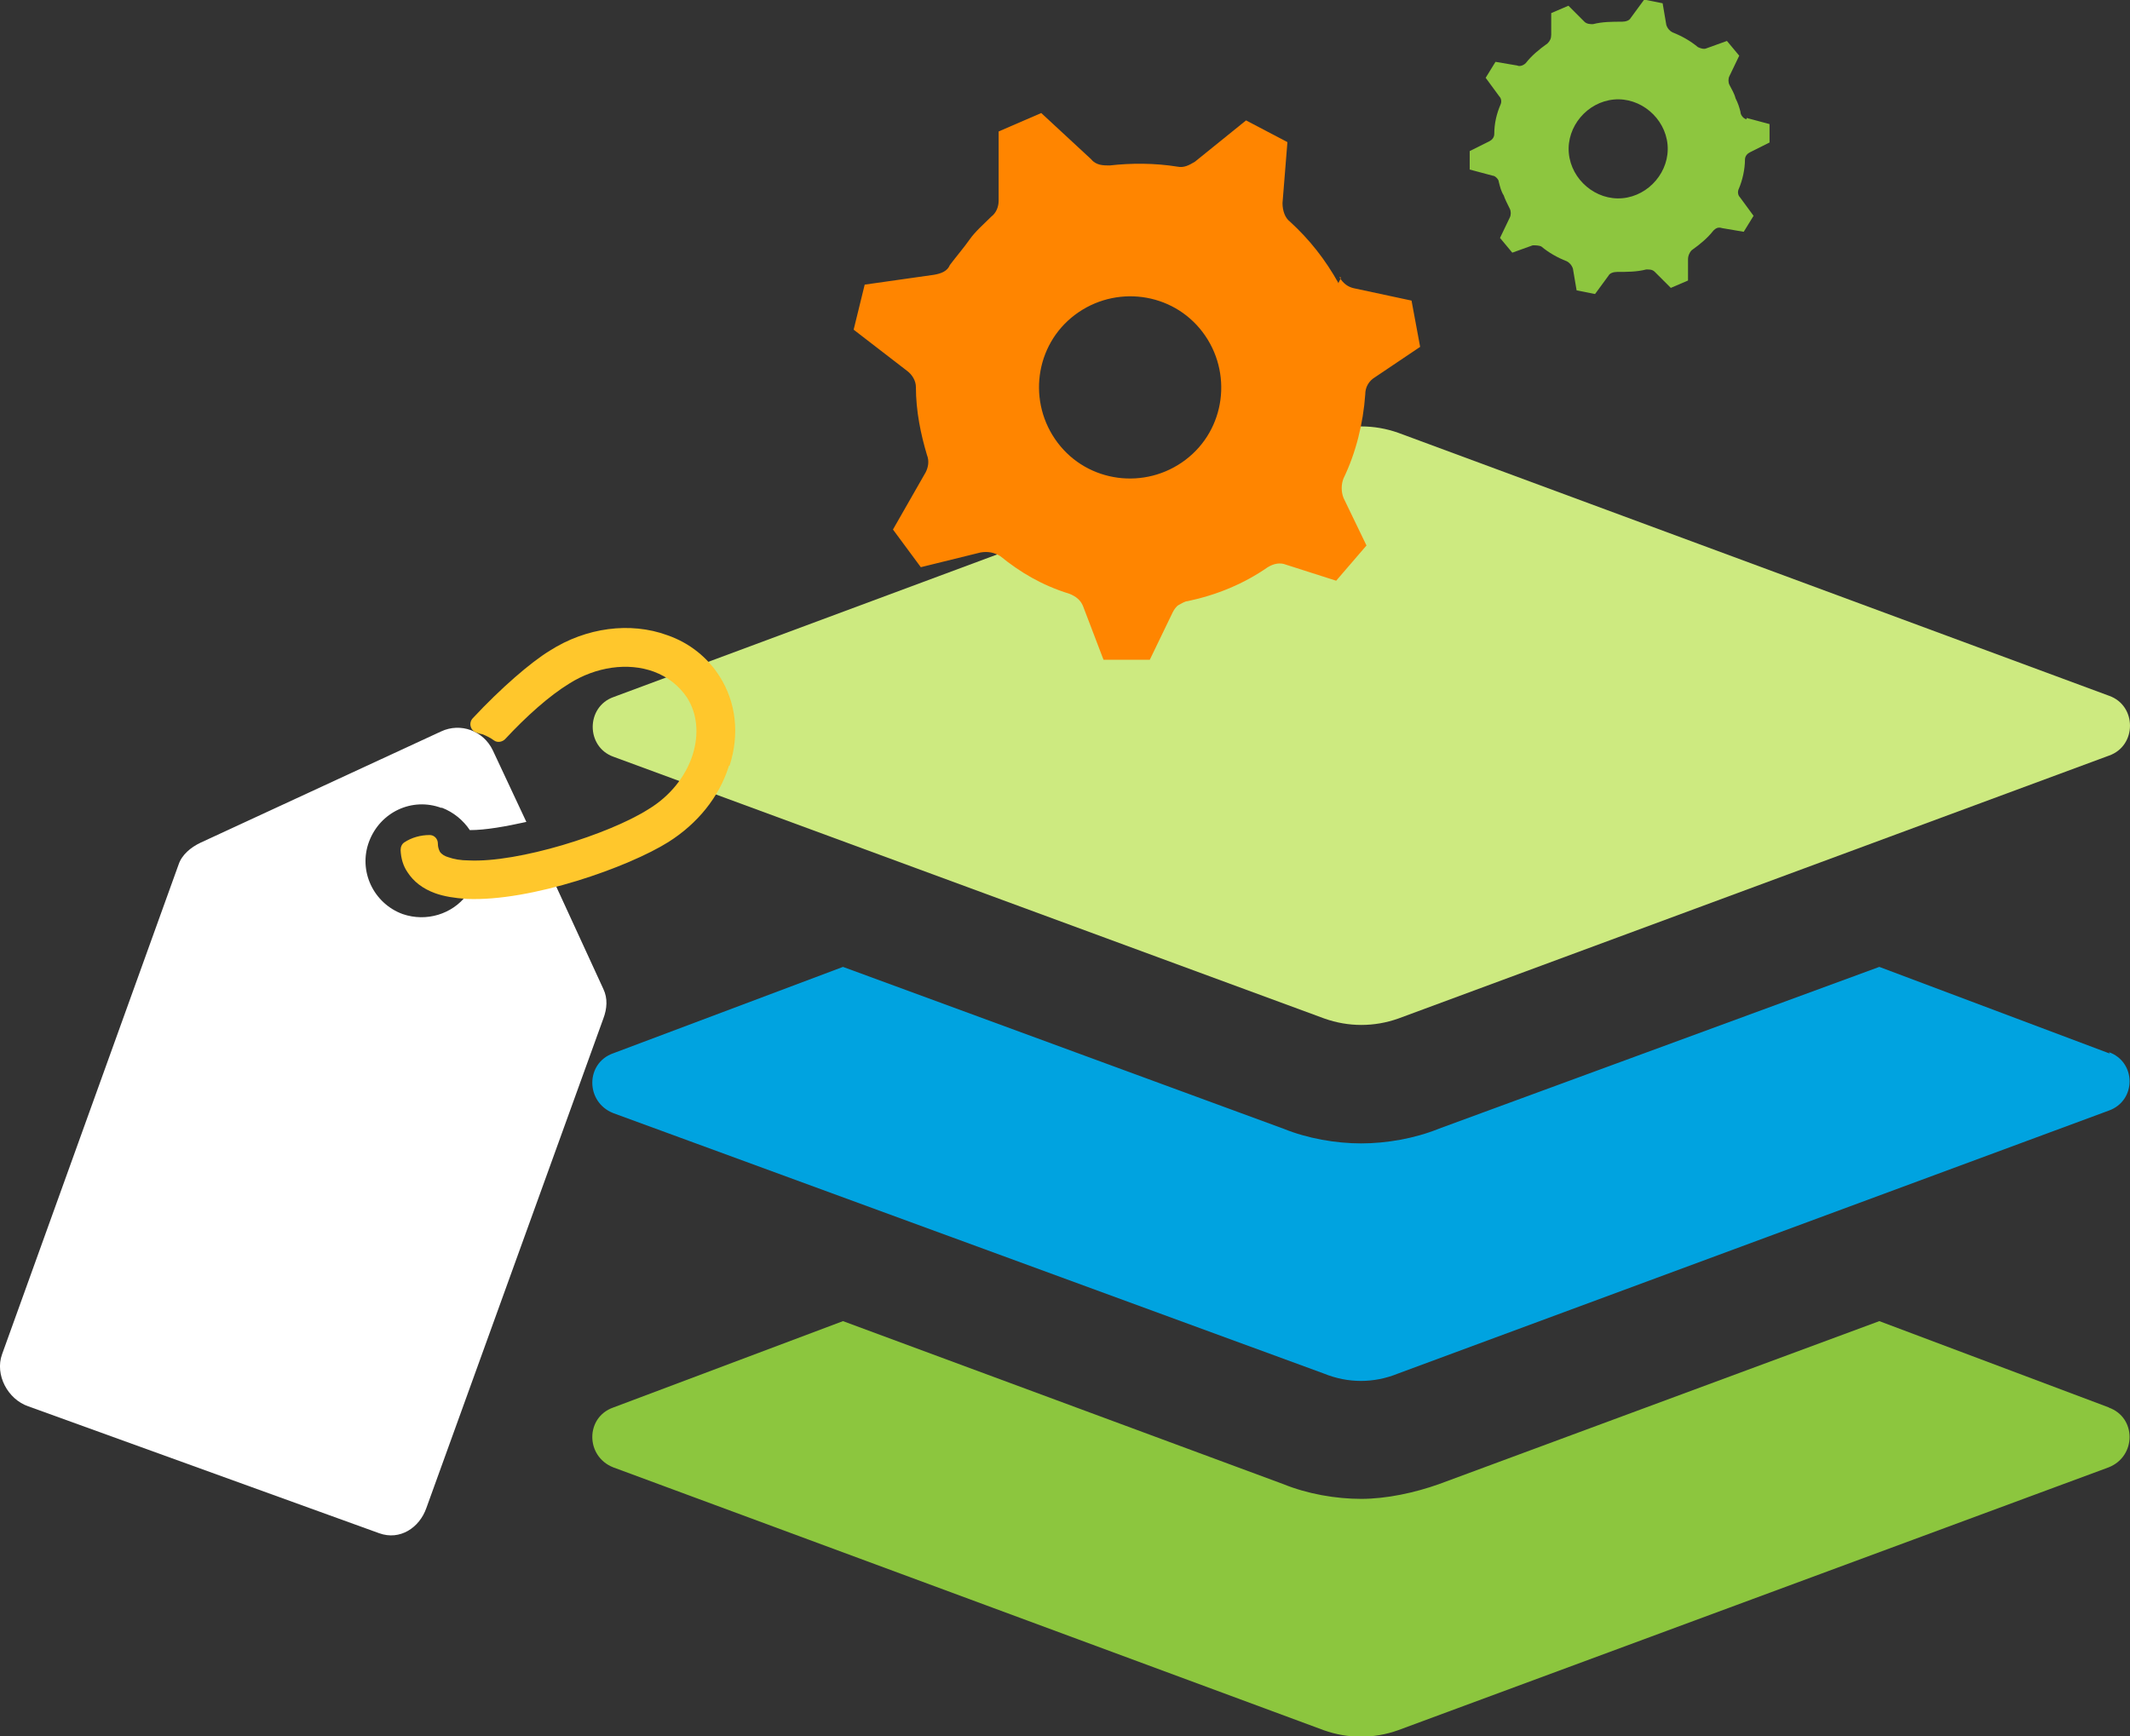
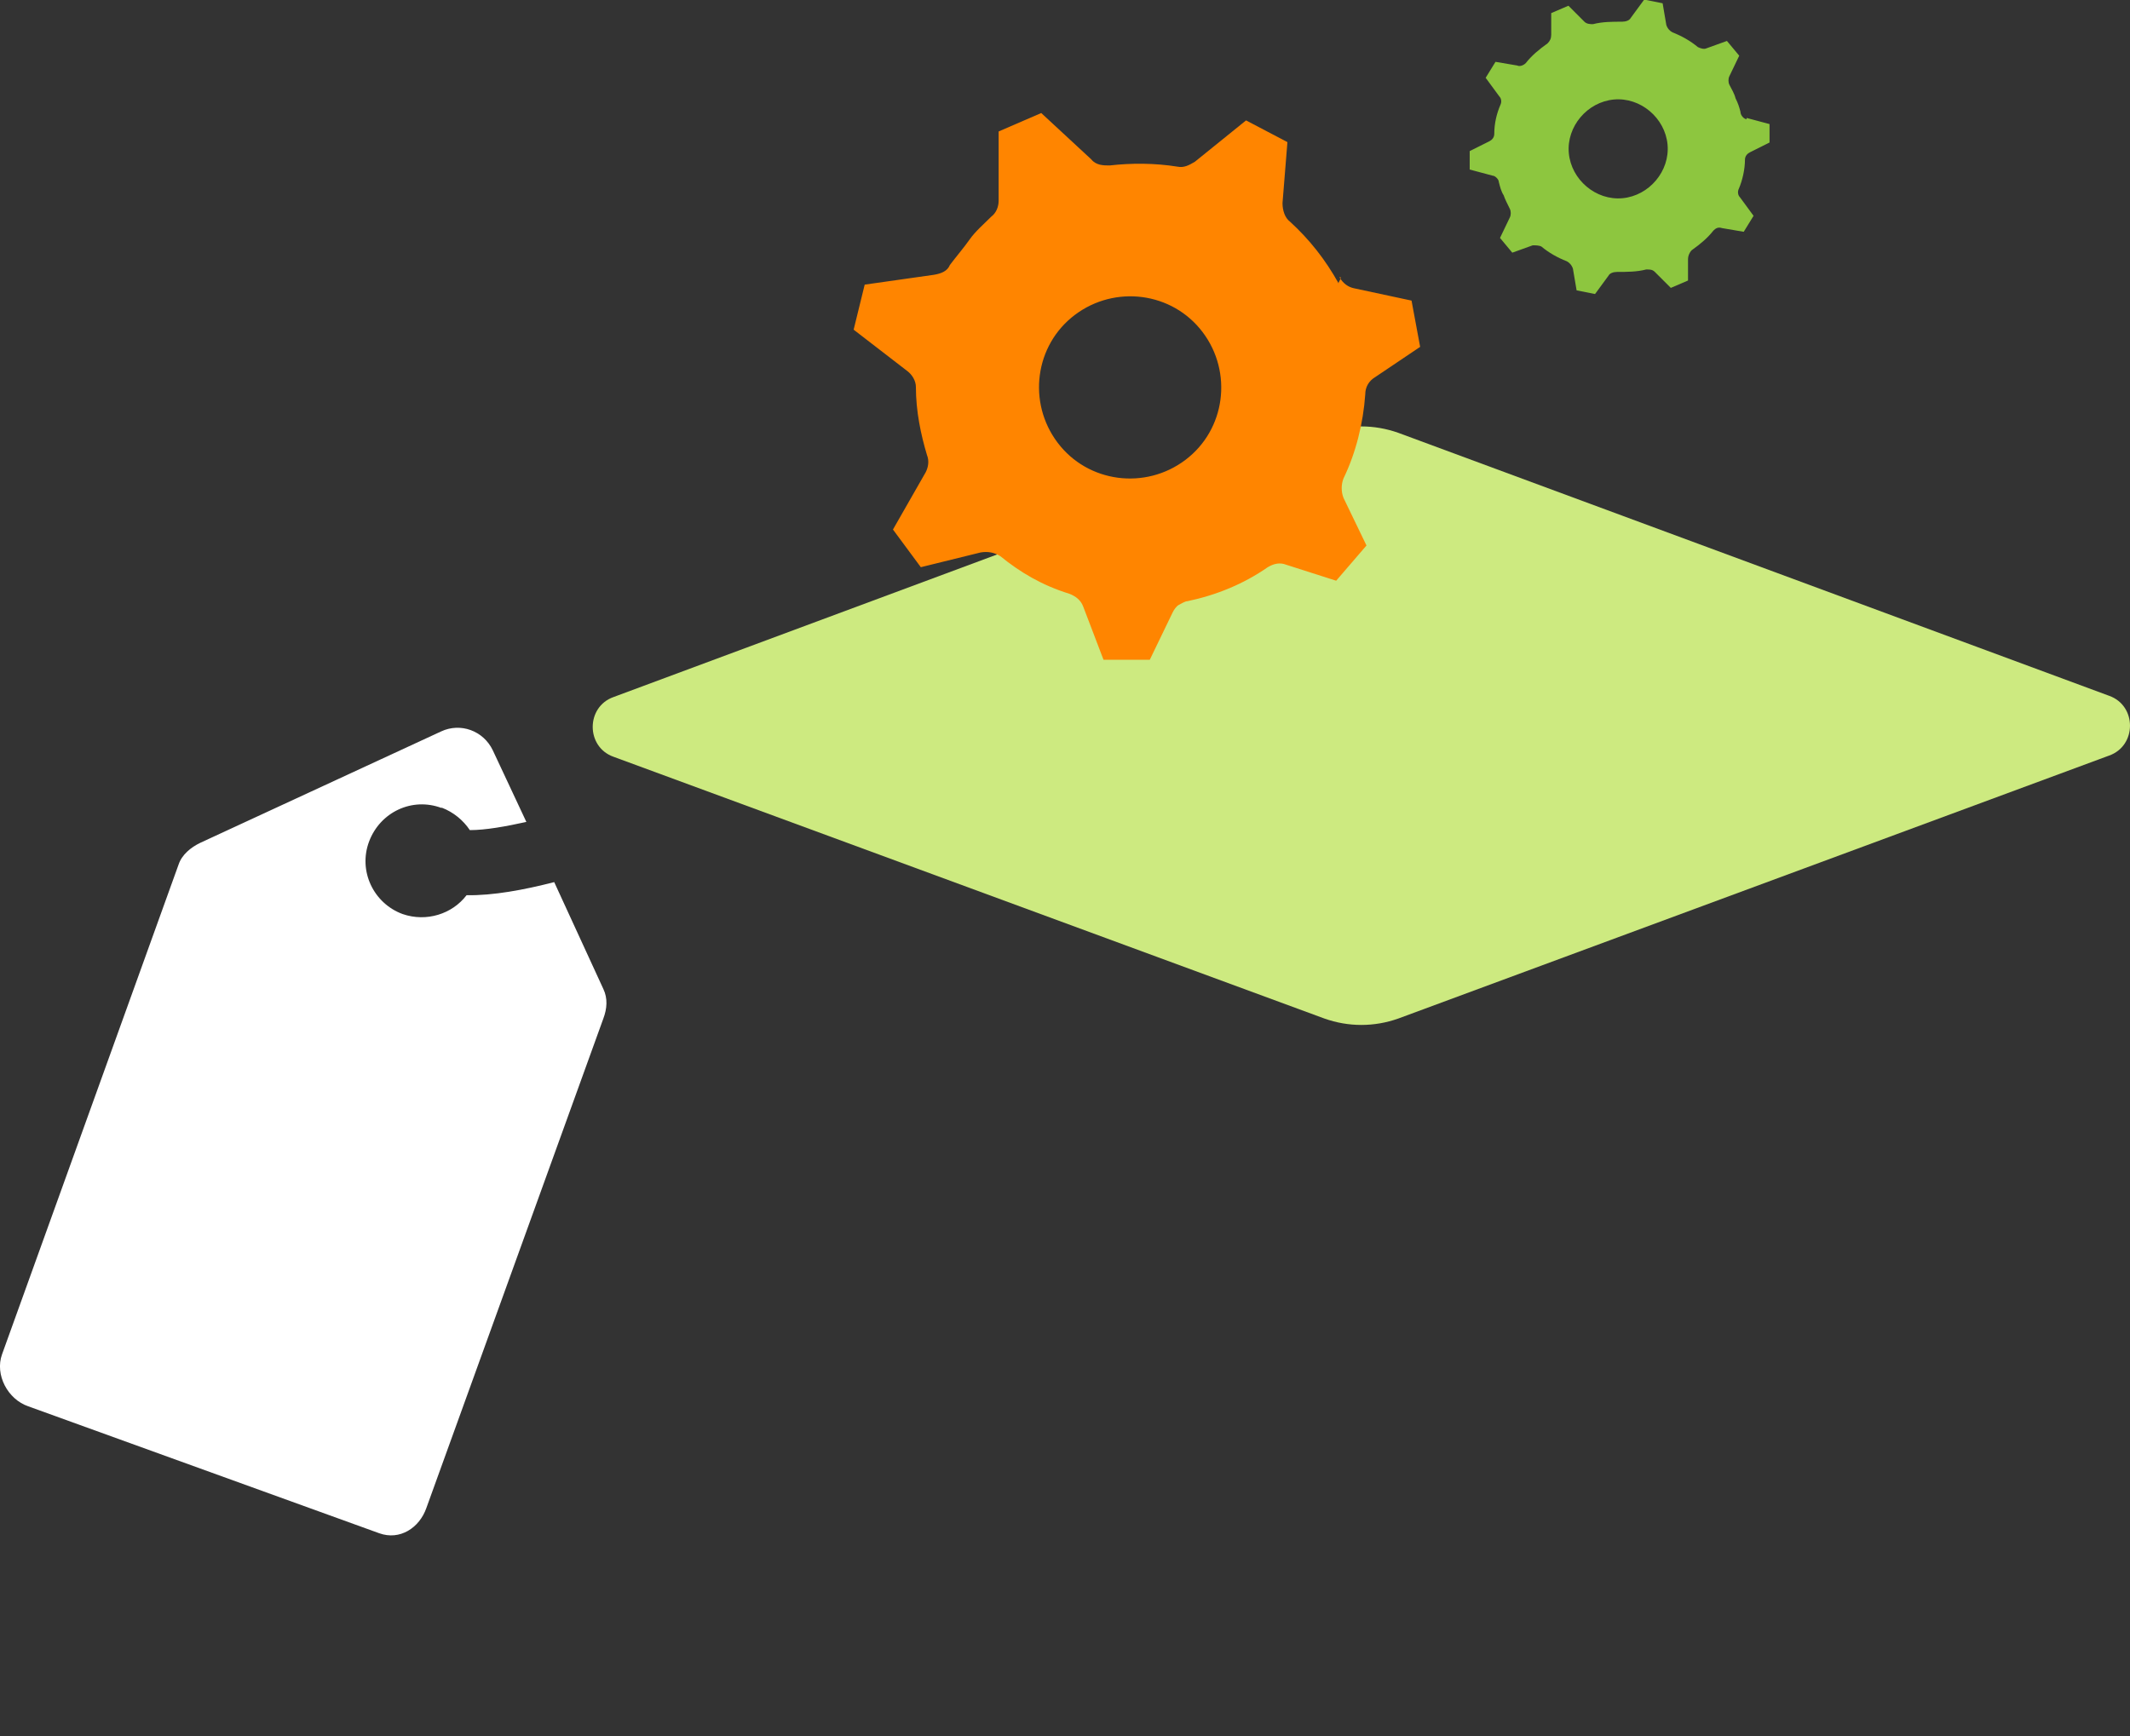
<svg xmlns="http://www.w3.org/2000/svg" id="Layer_2" data-name="Layer 2" viewBox="0 0 52 42.4">
  <rect x="0" y="0" width="52" height="42.4" fill="#333333" stroke="none" />
  <defs>
    <style>
      .cls-1 {
        fill: #00a3e0;
      }

      .cls-1, .cls-2, .cls-3, .cls-4, .cls-5, .cls-6, .cls-7 {
        stroke-width: 0px;
      }

      .cls-2 {
        fill: #ff8500;
      }

      .cls-2, .cls-3 {
        fill-rule: evenodd;
      }

      .cls-3 {
        fill: #8dc63f;
      }

      .cls-4 {
        fill: #ffc72c;
      }

      .cls-5 {
        fill: #cdea80;
      }

      .cls-6 {
        fill: #fff;
      }

      .cls-7 {
        fill: #8cc63e;
      }
    </style>
  </defs>
  <g id="bkgd">
    <g>
-       <path class="cls-7" d="M51.49,34.37l-5.61-2.11-10.75,3.98c-.59.21-1.28.36-1.9.36s-1.31-.12-1.9-.36l-10.75-3.98-5.61,2.11c-.68.24-.68,1.19,0,1.46l17.35,6.42c.59.21,1.22.21,1.81,0l17.35-6.42c.68-.27.68-1.22,0-1.46h.03Z" />
-       <path class="cls-1" d="M51.49,25.72l-5.61-2.11-10.75,3.95c-.59.24-1.28.36-1.9.36s-1.31-.12-1.9-.36l-10.75-3.95-5.61,2.11c-.68.24-.68,1.19,0,1.46l17.35,6.36c.59.24,1.22.24,1.81,0l17.35-6.42c.68-.24.68-1.19,0-1.43h0l.03.03Z" />
      <path class="cls-5" d="M14.98,18.48l17.35,6.39c.59.21,1.22.21,1.81,0l17.35-6.42c.68-.24.68-1.22,0-1.46l-17.35-6.42c-.59-.21-1.22-.21-1.81,0l-17.35,6.45c-.68.24-.68,1.22,0,1.46Z" />
      <path class="cls-2" d="M32.68,6.92c-.33-.59-.71-1.07-1.19-1.51-.12-.09-.18-.27-.18-.45l.12-1.49-1.01-.53-1.25,1.01c-.15.09-.27.15-.42.12-.56-.09-1.13-.09-1.66-.03-.15,0-.33,0-.45-.15l-1.22-1.13-1.04.45v1.69c0,.15-.06.3-.18.39-.18.18-.39.36-.53.56s-.33.42-.48.62c-.06.15-.21.21-.39.24l-1.69.24-.27,1.1,1.31,1.01c.12.09.21.24.21.39,0,.59.12,1.16.27,1.66.06.15.03.3-.03.42l-.8,1.4.68.92,1.46-.36c.18-.03.33,0,.48.09.48.39,1.01.71,1.69.92.15.06.27.15.33.3l.5,1.31h1.13s.56-1.16.56-1.16c.03-.06.09-.15.15-.18s.15-.09.21-.09c.71-.15,1.37-.42,1.96-.83.15-.09.3-.12.45-.06l1.22.39.74-.86-.56-1.16c-.06-.15-.06-.33,0-.48.3-.62.48-1.34.53-2.05,0-.18.09-.33.24-.42l1.1-.74-.21-1.13-1.4-.3c-.15-.03-.27-.12-.36-.27h.03v.03l-.06.12ZM28.94,11.23c-.98.74-2.38.56-3.12-.42s-.56-2.38.42-3.12c.98-.74,2.38-.56,3.12.42s.56,2.38-.42,3.12Z" />
      <path class="cls-3" d="M42.64,2.91c-.06,0-.15-.09-.15-.18-.03-.12-.06-.21-.12-.33-.03-.12-.09-.21-.15-.33-.03-.06-.03-.15,0-.21l.24-.5-.3-.36-.5.18c-.06.03-.15,0-.21-.03-.18-.15-.39-.27-.62-.36-.06-.03-.12-.09-.15-.18l-.09-.53-.45-.09-.33.45c-.03.06-.12.09-.21.09-.24,0-.48,0-.71.06-.06,0-.15,0-.21-.06l-.39-.39-.42.18v.53c0,.09-.03.15-.09.21-.21.15-.39.3-.53.48-.06.06-.15.09-.21.06l-.53-.09-.24.39.33.45c.06.06.06.15.03.21-.09.21-.15.45-.15.71,0,.09-.06.15-.12.18l-.48.24v.45s.56.15.56.15c.06,0,.15.09.15.15.03.12.06.24.12.33.03.09.09.21.15.33.03.06.03.15,0,.21l-.24.5.3.36.5-.18c.06,0,.15,0,.21.03.18.15.39.27.62.36.06.03.12.09.15.18l.09.53.45.09.33-.45c.03-.06.12-.09.21-.09.24,0,.48,0,.71-.06.09,0,.15,0,.21.06l.39.39.42-.18v-.53c0-.06.03-.15.09-.21.21-.15.39-.3.53-.48.06-.06.12-.09.21-.06l.53.09.24-.39-.33-.45c-.06-.06-.06-.15-.03-.21.09-.21.15-.48.15-.71,0-.09.06-.15.12-.18l.48-.24v-.45s-.56-.15-.56-.15h0v.03ZM39.61,4.84c-.65.06-1.25-.45-1.31-1.1s.45-1.25,1.1-1.31,1.25.45,1.31,1.1c.06.65-.45,1.25-1.1,1.31Z" />
      <g>
        <path class="cls-6" d="M10.78,19.72c.29.11.53.31.69.55.39,0,.88-.09,1.38-.2l-.82-1.75c-.23-.48-.79-.68-1.26-.46l-5.88,2.72c-.23.11-.45.29-.53.53L.05,33.07c-.18.5.14,1.1.64,1.27l8.57,3.1c.5.18.98-.13,1.15-.62l4.32-11.95c.09-.24.11-.49,0-.72l-1.2-2.61c-.74.19-1.49.33-2.14.32-.35.46-.98.66-1.56.46-.71-.26-1.09-1.05-.82-1.77s1.05-1.09,1.77-.82h0Z" />
-         <path class="cls-4" d="M17.81,18.7c.25-.77.16-1.55-.24-2.18-.29-.46-.73-.82-1.28-1.01-.9-.33-1.98-.19-2.87.38-.46.28-1.19.91-1.88,1.65-.11.12-.05.31.1.35.05.02.09.03.14.04.1.04.2.09.28.15.08.06.2.04.27-.03.52-.56,1.08-1.06,1.57-1.36.65-.41,1.43-.52,2.06-.29.35.13.62.35.81.63.25.39.3.89.14,1.4-.17.53-.55,1.01-1.08,1.33-.96.61-3.17,1.31-4.39,1.25-.19,0-.36-.03-.5-.08-.07-.02-.15-.06-.2-.13-.03-.06-.05-.12-.05-.2,0-.12-.09-.21-.2-.21-.22,0-.44.06-.62.18-.06.04-.09.11-.09.19.01.2.06.38.17.54.15.23.37.4.67.51.22.08.48.12.77.14,1.58.07,3.96-.78,4.93-1.39.71-.45,1.23-1.09,1.47-1.84v-.02Z" />
      </g>
    </g>
  </g>
</svg>